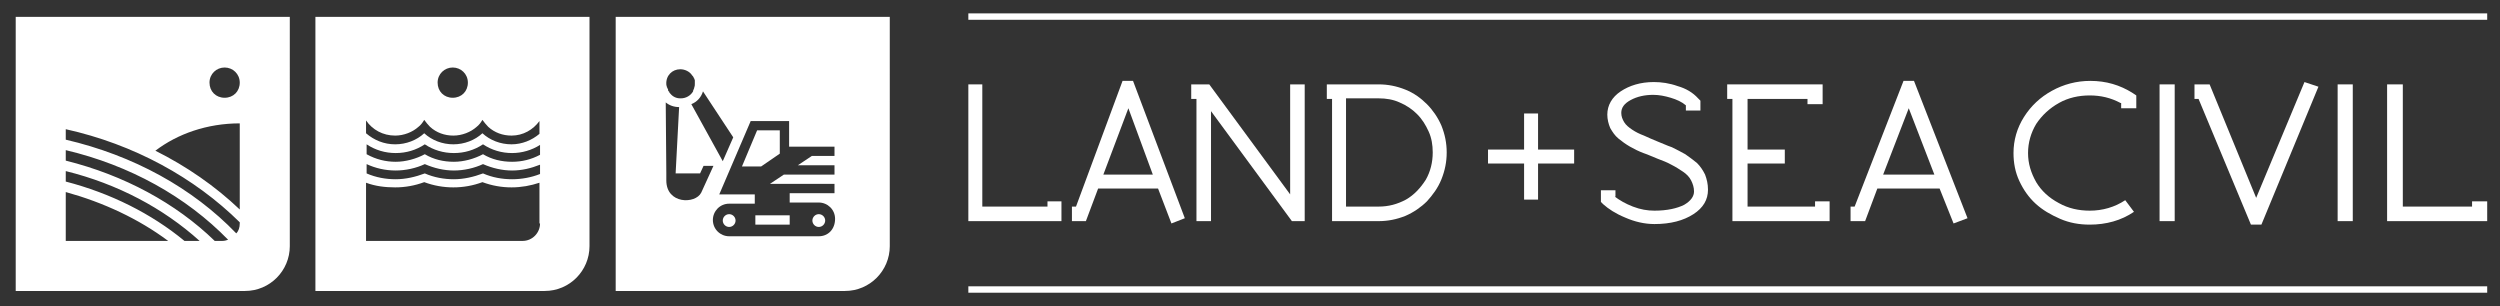
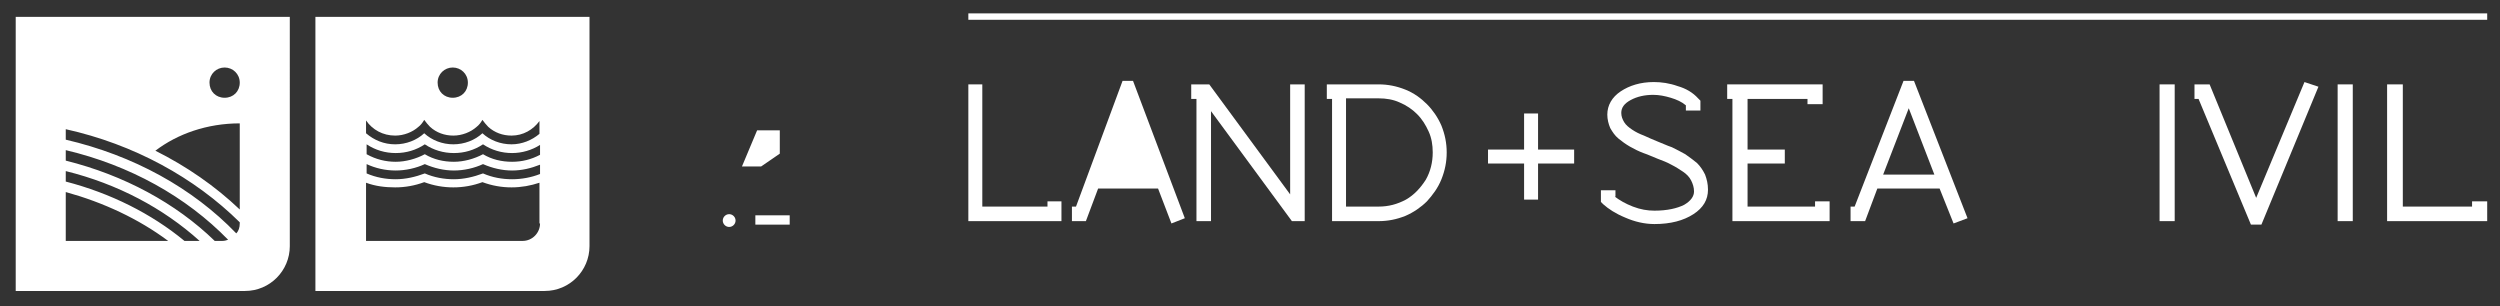
<svg xmlns="http://www.w3.org/2000/svg" version="1.1" id="Layer_1" x="0px" y="0px" viewBox="0 0 429.6 52.6" style="enable-background:new 0 0 429.6 52.6;" xml:space="preserve">
  <rect x="0" y="0" width="429.6" height="52.6" fill="#333333" stroke="none" />
  <style type="text/css">
	.st0{fill:#FFFFFF;}
</style>
  <g>
    <g>
      <path class="st0" d="M54.2,2.9V50h39.4c4.3,0,7.7-3.5,7.7-7.7V2.9H54.2z M77.8,11.6c1.4,0,2.6,1.1,2.6,2.6s-1.1,2.6-2.6,2.6    s-2.6-1.1-2.6-2.6S76.4,11.6,77.8,11.6z M62.9,20.7c1.1,1.6,2.9,2.6,5,2.6c1.5,0,3-0.6,4-1.5c0.4-0.3,0.7-0.7,1-1.2    c0.3,0.4,0.6,0.8,1,1.2c1.1,1,2.5,1.5,4,1.5s3-0.6,4-1.5c0.4-0.3,0.7-0.7,1-1.2c0.3,0.4,0.6,0.8,1,1.2c1.1,1,2.5,1.5,4,1.5    c2,0,3.7-1,4.8-2.5V23c-1.3,1.1-3,1.8-4.8,1.8c-1.9,0-3.7-0.7-5-1.9c-1.3,1.2-3.1,1.9-5,1.9c-1.9,0-3.7-0.7-5-1.9    c-1.3,1.2-3.1,1.9-5,1.9c-1.9,0-3.6-0.7-5-1.9V20.7z M92.8,38.4c0,1.6-1.3,3-3,3H62.9v-10c1.6,0.6,3.3,0.8,5,0.8    c1.7,0,3.4-0.3,5-0.9c1.6,0.6,3.3,0.9,5,0.9s3.4-0.3,5-0.9c1.6,0.6,3.3,0.9,5,0.9c1.7,0,3.3-0.3,4.8-0.8V38.4z M92.8,29.9    c-1.5,0.6-3.2,0.9-4.8,0.9c-1.7,0-3.4-0.3-5-1c-1.6,0.6-3.3,1-5,1c-1.7,0-3.4-0.3-5-1c-1.6,0.6-3.3,1-5,1c-1.7,0-3.4-0.3-5-1v-1.6    c1.5,0.7,3.2,1.1,5,1.1c1.7,0,3.5-0.4,5-1.1c1.6,0.7,3.3,1.1,5,1.1s3.5-0.4,5-1.1c1.6,0.7,3.3,1.1,5,1.1c1.7,0,3.3-0.4,4.8-1V29.9    z M92.8,26.6c-1.5,0.8-3.1,1.2-4.8,1.2c-1.8,0-3.5-0.4-5-1.3c-1.5,0.8-3.3,1.3-5,1.3c-1.8,0-3.5-0.4-5-1.3c-1.5,0.8-3.3,1.3-5,1.3    c-1.7,0-3.4-0.4-5-1.3v-1.7c1.5,1,3.2,1.5,5,1.5c1.8,0,3.5-0.5,5-1.5c1.5,1,3.2,1.5,5,1.5c1.8,0,3.5-0.5,5-1.5    c1.5,1,3.2,1.5,5,1.5c1.7,0,3.4-0.5,4.8-1.4V26.6z" />
      <path class="st0" d="M2.7,2.9V50h39.4c4.3,0,7.7-3.5,7.7-7.7V2.9H2.7z M38.6,11.6c1.4,0,2.6,1.1,2.6,2.6s-1.1,2.6-2.6,2.6    s-2.6-1.1-2.6-2.6S37.2,11.6,38.6,11.6z M41.2,21.2V36c-4.2-4-9.1-7.4-14.5-10.1C30.5,23,35.6,21.2,41.2,21.2z M11.3,41.4V33    c6.5,1.8,12.5,4.6,17.6,8.4H11.3z M31.7,41.4c-5.7-4.7-12.7-8.2-20.4-10.2v-1.8c8.9,2.2,16.8,6.4,23,12H31.7z M38.2,41.4h-1.3    c-6.7-6.5-15.6-11.3-25.6-13.8v-1.8c11,2.6,20.7,8,27.9,15.4C38.9,41.3,38.6,41.4,38.2,41.4z M41.2,38.4c0,0.7-0.2,1.3-0.6,1.7    c-7.5-7.8-17.7-13.4-29.3-16.1v-1.8c11.7,2.6,22.1,8.3,29.9,16V38.4z" />
      <g>
        <path class="st0" d="M125.3,36.8c-0.6,0-1.1,0.5-1.1,1.1c0,0.6,0.5,1.1,1.1,1.1c0.6,0,1.1-0.5,1.1-1.1     C126.4,37.3,125.9,36.8,125.3,36.8z" />
        <polygon class="st0" points="134,26.4 134,22.4 130.1,22.4 127.5,28.6 130.8,28.6    " />
        <rect x="129.8" y="37" class="st0" width="5.9" height="1.6" />
-         <path class="st0" d="M140.7,36.8c-0.6,0-1.1,0.5-1.1,1.1c0,0.6,0.5,1.1,1.1,1.1c0.6,0,1.1-0.5,1.1-1.1     C141.8,37.3,141.3,36.8,140.7,36.8z" />
-         <path class="st0" d="M105.8,2.9V50h39.4c4.3,0,7.7-3.5,7.7-7.7V2.9H105.8z M120.8,15.7l5.2,7.9l-1.8,4.1l-5.4-9.8     C119.8,17.5,120.5,16.7,120.8,15.7z M116.9,11.9c0.8,0,1.6,0.4,2,1c0,0,0,0,0,0c0,0,0,0.1,0.1,0.1h0c0.1,0.1,0.1,0.2,0.2,0.3     c0,0.1,0,0.1,0.1,0.2c0,0.1,0.1,0.2,0.1,0.3c0,0.1,0,0.1,0,0.2c0,0.1,0,0.3,0,0.4c0,0.2,0,0.4-0.1,0.6c0,0,0,0.1,0,0.1     c-0.1,0.2-0.1,0.3-0.2,0.5c0,0,0,0,0,0.1c-0.4,0.7-1.2,1.2-2.1,1.2c0,0-0.1,0-0.1,0v0c-0.7,0-1.3-0.3-1.7-0.8c0,0,0,0,0,0     c-0.1-0.1-0.2-0.2-0.2-0.3c0,0,0-0.1-0.1-0.1c-0.1-0.1-0.1-0.2-0.1-0.3c0-0.1-0.1-0.2-0.1-0.2c0-0.1,0-0.1-0.1-0.2     c0-0.2-0.1-0.3-0.1-0.5C114.4,13,115.5,11.9,116.9,11.9z M120.5,33.1c-1,2-6,2-6-2.1v-1.2v0v0v-0.1l-0.1-12.1     c0.6,0.5,1.4,0.8,2.3,0.8l-0.6,11.4h4.2l0.6-1.3h1.7L120.5,33.1z M140.7,40.6h-15.4c-1.5,0-2.8-1.2-2.8-2.8     c0-1.5,1.2-2.8,2.8-2.8h4.4v-1.6h-6.1l5.4-12.6h6.6v4.4h7.8v1.6h-3.9l-2.4,1.6h6.3v1.6h-8.7l-2.4,1.6h11.1v1.6h-7.7v1.6h5     c1.5,0,2.8,1.2,2.8,2.8C143.5,39.4,142.3,40.6,140.7,40.6z" />
      </g>
    </g>
    <polygon class="st0" points="168.8,35.5 180,35.5 180,34.6 182.4,34.6 182.4,38 166.4,38 166.4,14.5 168.8,14.5  " />
-     <path class="st0" d="M193.9,18.6L189.6,30h8.5L193.9,18.6z M184.9,35.5l8-21.6h1.8l8.9,23.6l-2.3,0.9l-2.3-6h-10.3l-2.1,5.6h-2.4   v-2.5H184.9z" />
+     <path class="st0" d="M193.9,18.6L189.6,30L193.9,18.6z M184.9,35.5l8-21.6h1.8l8.9,23.6l-2.3,0.9l-2.3-6h-10.3l-2.1,5.6h-2.4   v-2.5H184.9z" />
    <polygon class="st0" points="224.2,14.5 224.2,38 222,38 208.1,19.1 208.1,38 205.6,38 205.6,17 204.7,17 204.7,14.5 207.8,14.5    221.7,33.4 221.7,14.5  " />
    <g>
      <path class="st0" d="M231.3,35.5h5.6c1.7,0,3.2-0.4,4.7-1.2c1.4-0.8,2.5-2,3.4-3.4c0.8-1.4,1.2-3,1.2-4.7c0-1.3-0.2-2.5-0.7-3.6    c-0.5-1.1-1.1-2.1-2-3c-0.8-0.8-1.8-1.5-3-2c-1.1-0.5-2.3-0.7-3.6-0.7h-5.6V35.5z M227.9,14.5h9c1.6,0,3.1,0.3,4.6,0.9    c1.5,0.6,2.7,1.5,3.7,2.5c1,1,1.9,2.3,2.5,3.7c0.6,1.5,0.9,3,0.9,4.6c0,1.6-0.3,3.1-0.9,4.6c-0.6,1.5-1.5,2.7-2.5,3.8    c-1,1-2.3,1.9-3.7,2.5c-1.5,0.6-3,0.9-4.6,0.9h-8V17h-0.9V14.5z" />
    </g>
    <polygon class="st0" points="264.3,25.7 270.5,25.7 270.5,28.1 264.3,28.1 264.3,34.3 261.9,34.3 261.9,28.1 255.7,28.1    255.7,25.7 261.9,25.7 261.9,19.5 264.3,19.5  " />
    <g>
      <path class="st0" d="M277.5,33.8c0.8,0.6,1.8,1.2,3.1,1.7s2.5,0.7,3.7,0.7c2.2,0,3.9-0.4,5.1-1c1.2-0.7,1.7-1.5,1.7-2.3    c0-0.7-0.2-1.3-0.5-1.9c-0.3-0.6-0.8-1.1-1.4-1.5c-0.6-0.4-1.2-0.8-2-1.2c-0.7-0.4-1.5-0.7-2.3-1c-0.8-0.3-1.6-0.7-2.5-1    c-0.8-0.3-1.6-0.7-2.3-1.1c-0.7-0.4-1.4-0.9-2-1.4c-0.6-0.5-1-1.1-1.4-1.8c-0.3-0.7-0.5-1.5-0.5-2.3c0-1.6,0.8-3,2.3-4    c1.5-1,3.4-1.6,5.7-1.6c1.3,0,2.7,0.2,4.1,0.7c1.4,0.4,2.6,1.1,3.5,2.1l0.4,0.4V19h-2.5v-0.9c-0.7-0.6-1.6-1-2.6-1.3    c-1-0.3-2-0.5-3-0.5c-1.5,0-2.8,0.3-3.9,0.9c-1.1,0.6-1.6,1.3-1.6,2.2c0,0.6,0.2,1.1,0.5,1.6c0.3,0.5,0.8,0.9,1.4,1.3    c0.6,0.4,1.2,0.7,2,1c0.7,0.3,1.5,0.7,2.3,1c0.8,0.3,1.6,0.7,2.5,1c0.8,0.4,1.6,0.8,2.3,1.2c0.7,0.5,1.4,1,2,1.5    c0.6,0.6,1,1.2,1.4,2c0.3,0.8,0.5,1.6,0.5,2.6c0,1.7-0.8,3.1-2.5,4.2s-3.9,1.7-6.7,1.7c-1.7,0-3.4-0.4-5-1.1    c-1.7-0.7-2.9-1.5-3.8-2.3l-0.4-0.4v-2h2.5V33.8z" />
    </g>
    <polygon class="st0" points="310.6,17 300.3,17 300.3,25.7 306.7,25.7 306.7,28.1 300.3,28.1 300.3,35.5 311.9,35.5 311.9,34.6    314.4,34.6 314.4,38 297.7,38 297.7,17 296.8,17 296.8,14.5 313.2,14.5 313.2,17.9 310.6,17.9  " />
    <path class="st0" d="M328,18.6L323.6,30h8.8L328,18.6z M318.7,35.5l8.4-21.6h1.8l9.2,23.6l-2.4,0.9l-2.4-6h-10.7l-2.1,5.6H318v-2.5   H318.7z" />
    <g>
-       <path class="st0" d="M364.4,17.7c-1.7-0.9-3.4-1.3-5.3-1.3c-1.9,0-3.7,0.4-5.3,1.3c-1.6,0.9-2.9,2.1-3.9,3.6    c-0.9,1.5-1.4,3.2-1.4,5c0,1.8,0.5,3.4,1.4,5c0.9,1.5,2.2,2.7,3.9,3.6c1.6,0.9,3.4,1.3,5.3,1.3c2.2,0,4.3-0.6,6.1-1.8l1.5,2    c-2.2,1.5-4.8,2.2-7.6,2.2c-1.8,0-3.5-0.3-5.1-1c-1.6-0.7-3-1.5-4.2-2.6c-1.2-1.1-2.1-2.4-2.8-3.9c-0.7-1.5-1-3.1-1-4.8    c0-2.2,0.6-4.3,1.8-6.2c1.2-1.9,2.8-3.4,4.8-4.5c2-1.1,4.2-1.7,6.6-1.7c2.7,0,5.1,0.7,7.3,2.1l0.6,0.4v2.2h-2.6V17.7z" />
-     </g>
+       </g>
    <rect x="371.1" y="14.5" class="st0" width="2.6" height="23.5" />
    <polygon class="st0" points="377.8,17 377.1,17 377.1,14.5 379.7,14.5 387.7,34 396,14.1 398.4,14.9 388.6,38.6 386.8,38.6  " />
    <rect x="401.7" y="14.5" class="st0" width="2.6" height="23.5" />
    <polygon class="st0" points="427.4,34.6 424.8,34.6 424.8,35.5 412.9,35.5 412.9,14.5 410.2,14.5 410.2,38 427.4,38  " />
    <rect x="166.4" y="2.3" class="st0" width="261" height="1.1" />
-     <rect x="166.4" y="49.2" class="st0" width="261" height="1.1" />
  </g>
</svg>